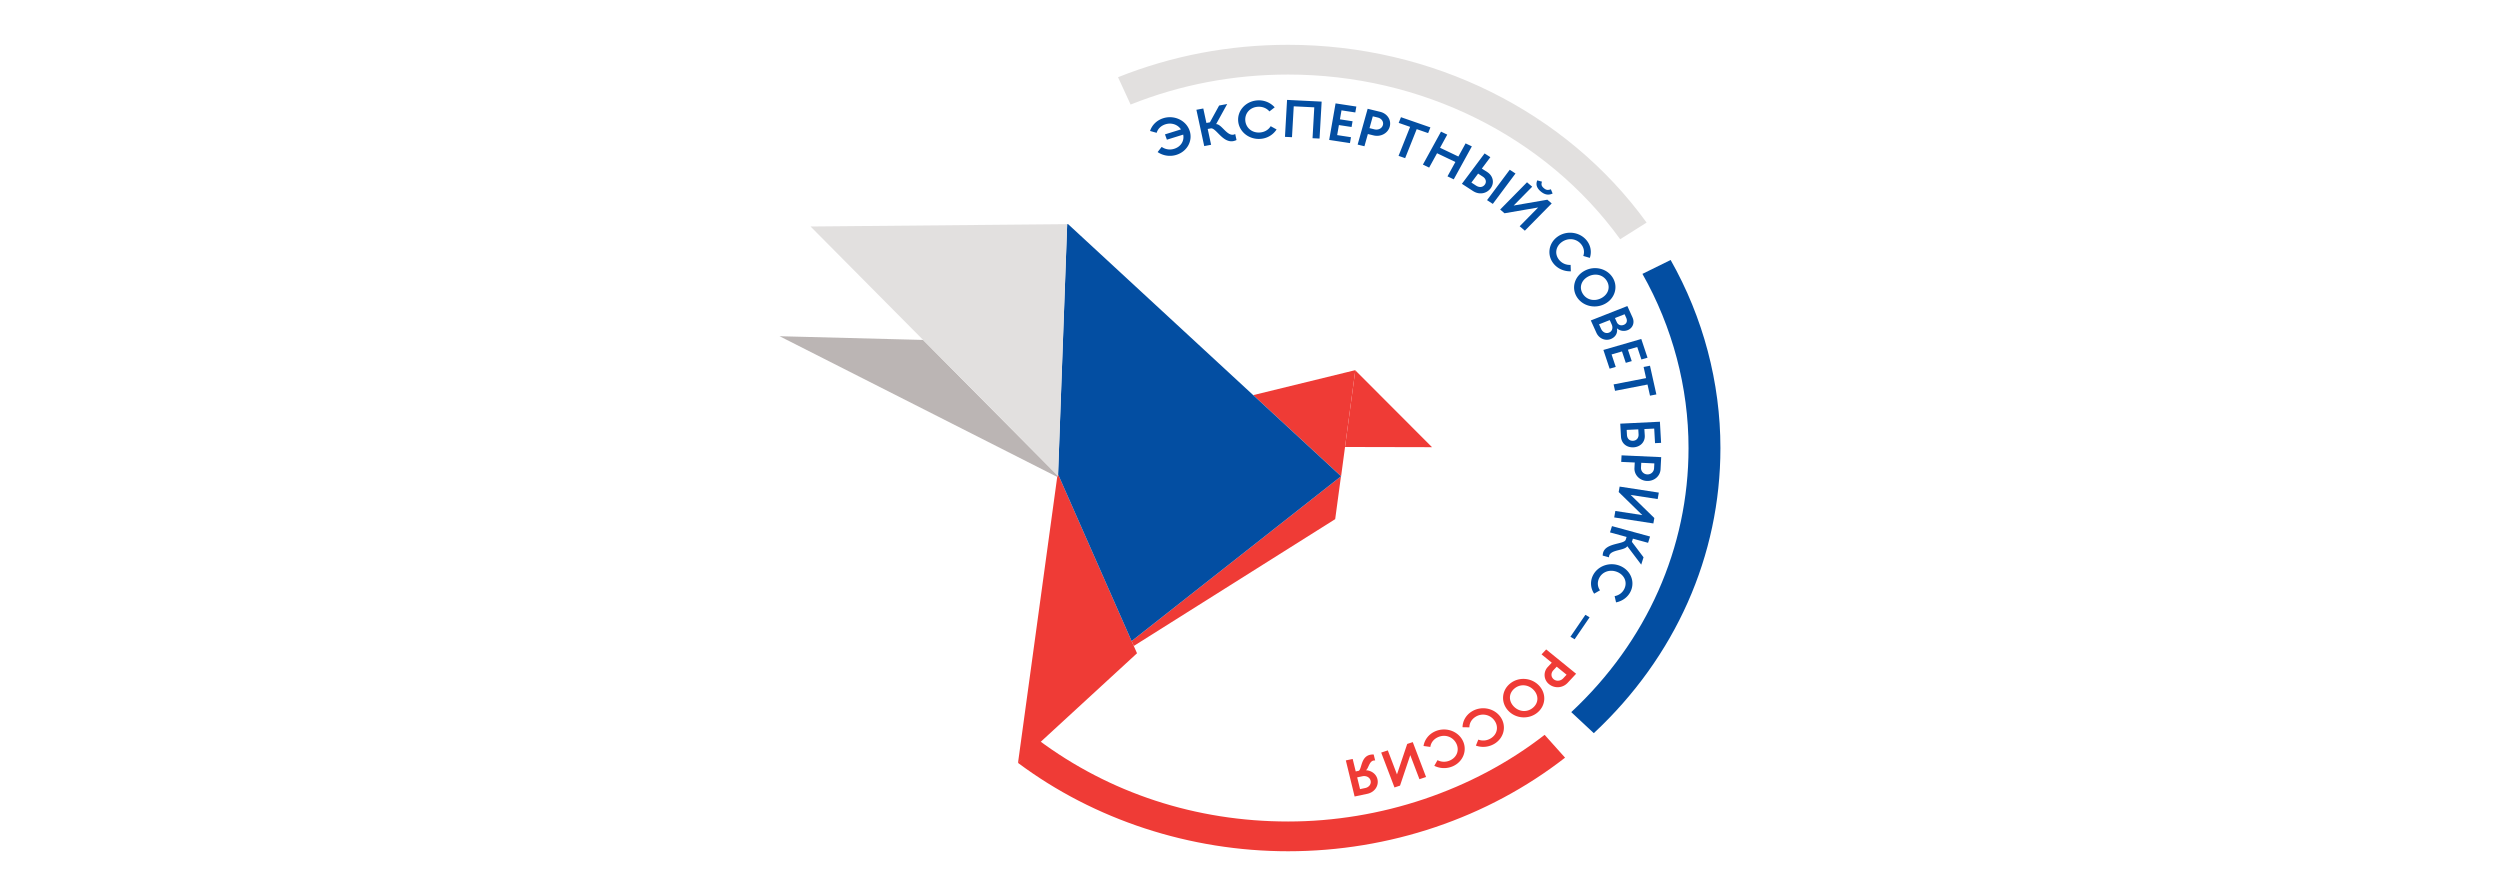
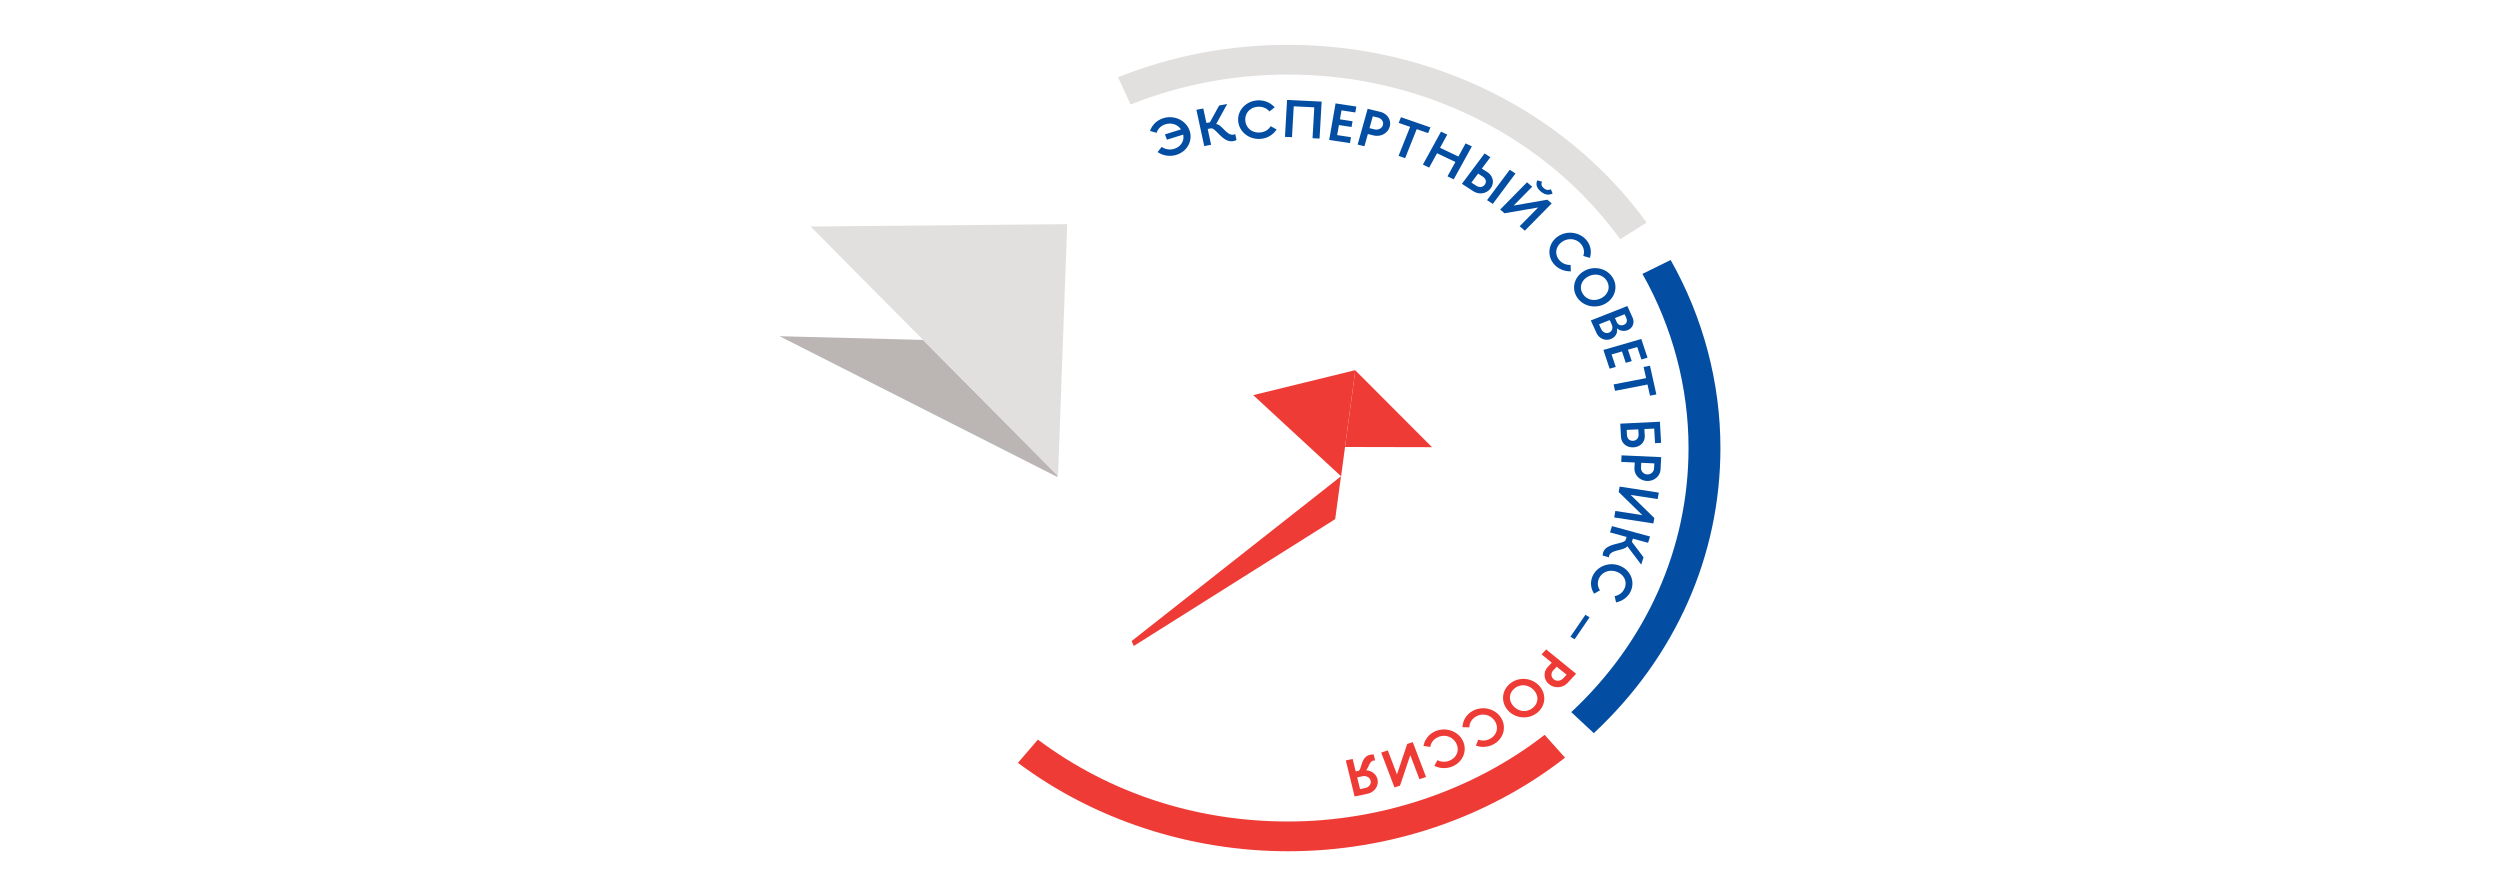
<svg xmlns="http://www.w3.org/2000/svg" viewBox="0 0 279 100" fill="none">
  <path fill-rule="evenodd" clip-rule="evenodd" d="m159.812 49.906-8.559-8.577-.035.253-1.113 8.302 9.707.022Z" fill="#EF3B36" />
  <path fill-rule="evenodd" clip-rule="evenodd" d="m139.859 44.096 9.803 9.054-.007.005.01.01.44-3.28 1.113-8.303.037-.274-11.396 2.788ZM149.653 53.157l-.11.085-23.254 18.3.242.548 22.476-14.153.646-4.78Z" fill="#EF3B36" />
-   <path d="m118.084 52.933-.098.29-4.373 31.89 13.277-12.208-.359-.814-.242-.548-8.108-18.39-.097-.22Z" fill="#EF3B36" />
-   <path d="m139.857 44.096-20.658-19.082-.103.001-1.014 27.918.097.22 8.108 18.39 23.255-18.3.111-.088.006-.005-9.802-9.054Z" fill="#034EA2" />
  <path fill-rule="evenodd" clip-rule="evenodd" d="m118.035 53.075-15.02-15.139L87 37.522l30.986 15.703.049-.15Z" fill="#BBB5B4" />
  <path fill-rule="evenodd" clip-rule="evenodd" d="m118.037 53.074.048-.142 1.014-27.917-28.642.263 12.56 12.658 15.02 15.138Z" fill="#E2E0DF" />
  <path d="M143.754 95c-10.932 0-21.64-3.505-30.152-9.868l2.226-2.591c7.997 5.979 17.654 9.139 27.926 9.139 10.272 0 20.617-3.435 28.625-9.672l2.282 2.549C166.013 91.29 155.038 95 143.754 95Z" fill="#EF3B36" />
  <path d="m177.868 81.82-2.516-2.347C183.792 71.6 188.44 61.133 188.44 50c0-6.77-1.779-13.49-5.145-19.435l3.148-1.55c3.635 6.421 5.556 13.678 5.556 20.986 0 12.02-5.018 23.32-14.131 31.82v-.001Z" fill="#034EA2" />
-   <path d="M180.812 26.697C172.476 15.19 158.623 8.32 143.754 8.32c-6.103 0-12.018 1.126-17.579 3.348l-1.402-3.051C130.78 6.217 137.167 5 143.754 5c16.053 0 31.008 7.416 40.006 19.839l-2.948 1.858Z" fill="#E2E0DF" />
+   <path d="M180.812 26.697C172.476 15.19 158.623 8.32 143.754 8.32c-6.103 0-12.018 1.126-17.579 3.348l-1.402-3.051C130.78 6.217 137.167 5 143.754 5c16.053 0 31.008 7.416 40.006 19.839Z" fill="#E2E0DF" />
  <path d="m130.011 14.996 1.784-.556c-.349-.526-1.036-.785-1.726-.57-.516.16-.86.523-.986.954l-.735-.207c.208-.65.739-1.195 1.478-1.425 1.213-.378 2.519.23 2.924 1.361.405 1.132-.246 2.35-1.46 2.727a2.436 2.436 0 0 1-2.1-.31l.454-.577a1.57 1.57 0 0 0 1.403.21c.757-.236 1.139-.903.997-1.58l-1.819.566-.214-.593ZM134.287 12.108l.348 1.615.391-.074 1.029-1.873.9-.169-1.234 2.243c.607 0 1.188 1.319 1.939 1.178.062-.012.121-.04.19-.072l.146.671a1.611 1.611 0 0 1-.355.121c-1.191.223-1.93-1.499-2.507-1.42l-.354.066.38 1.765-.769.144-.873-4.051.769-.144ZM141.668 12.436c-.296-.351-.765-.56-1.307-.52-.883.066-1.453.747-1.385 1.547.068.8.746 1.389 1.629 1.323.543-.04.969-.314 1.203-.704l.659.365a2.318 2.318 0 0 1-1.801 1.05c-1.274.095-2.383-.788-2.485-1.975-.101-1.188.846-2.223 2.12-2.317a2.376 2.376 0 0 1 1.956.772l-.589.458ZM147.496 11.34l-.234 4.123-.783-.038.195-3.447-2.293-.113-.195 3.446-.784-.039.234-4.124 3.86.191ZM150.655 15.97l-2.319-.353.713-4.079 2.319.353-.116.659-1.542-.235-.175 1.002 1.411.215-.112.64-1.412-.214-.195 1.119 1.542.235-.114.659v-.001ZM154.032 12.48c.801.196 1.266.925 1.06 1.661-.208.743-1.018 1.162-1.796.972l-.643-.156-.382 1.365-.759-.185 1.118-3.997 1.402.34Zm-1.196 1.82.557.136c.417.101.833-.102.939-.48.105-.376-.154-.738-.57-.839l-.557-.136-.369 1.32ZM159.38 14.855l-1.275-.443-1.291 3.238-.736-.256 1.291-3.237-1.276-.443.254-.636 3.287 1.14-.254.637ZM161.514 15.024l-.804 1.467 2.045.977.805-1.466.699.334-2.022 3.679-.698-.334.881-1.603-2.045-.977-.882 1.603-.698-.334 2.021-3.68.698.335ZM164.39 21.32l-1.242-.806 2.533-3.391.644.418-.952 1.274.602.384c.659.428.832 1.21.376 1.82-.456.61-1.281.744-1.961.301Zm1.087-1.61-.519-.338-.749 1.003.519.338c.353.23.736.212.976-.108.216-.29.132-.663-.227-.895Zm3.009-.765.644.418-2.532 3.392-.644-.419 2.532-3.39v-.001ZM170.993 20.838l-2.068 2.1 3.76-.65.485.414-2.997 3.043-.578-.495 2.063-2.095-3.755.646-.485-.416 2.997-3.043.578.495Zm1.091-.566c-.106.335-.05.504.202.719.256.22.442.258.79.132l.196.473c-.522.25-.954.087-1.342-.244-.382-.327-.584-.733-.369-1.222l.523.143ZM176.692 28.564c.157-.422.092-.902-.236-1.307-.536-.658-1.459-.739-2.144-.254-.686.485-.853 1.336-.317 1.994.329.405.806.592 1.285.565l.026.716c-.727.025-1.451-.27-1.922-.85-.771-.95-.573-2.297.446-3.018 1.018-.72 2.464-.534 3.236.416.471.578.579 1.308.358 1.954l-.731-.216h-.001ZM179.988 31c.625 1.034.225 2.33-.888 2.916-1.113.587-2.509.238-3.136-.795-.628-1.038-.222-2.324.891-2.91 1.113-.587 2.503-.249 3.133.79Zm-3.357 1.77c.439.724 1.327.894 2.077.5.75-.396 1.052-1.193.613-1.918-.436-.72-1.325-.889-2.074-.494-.749.395-1.052 1.192-.616 1.912ZM182.191 35.432c.264.582.018 1.19-.541 1.411-.426.168-.89.082-1.2-.206.112.596-.225 1.017-.685 1.198-.624.246-1.317-.057-1.605-.693l-.625-1.38 4.078-1.607.579 1.277h-.001Zm-3.74.762.222.49c.167.369.512.585.897.434.349-.138.467-.53.297-.905l-.221-.49-1.195.471Zm1.777-.7.212.468c.138.304.45.418.771.292.344-.136.428-.45.275-.788l-.179-.397-1.079.425ZM179.634 41.145l-.696-2.09 4.228-1.226.697 2.09-.683.198-.464-1.392-1.039.301.425 1.274-.665.193-.425-1.274-1.159.337.463 1.392-.683.198h.001ZM184.14 44.155l-.278-1.242-3.623.703-.161-.717 3.625-.702-.277-1.242.712-.139.713 3.202-.711.138ZM180.902 48.736l-.082-1.456 4.426-.216.132 2.359-.677.033-.091-1.627-1.1.053.047.725c.041.72-.499 1.278-1.264 1.315-.758.037-1.349-.443-1.391-1.186Zm1.963-.26-.032-.56-1.295.062.031.56c.023.402.267.673.684.653.379-.019.634-.31.612-.716ZM185.319 52.366c-.041.773-.71 1.345-1.526 1.308-.821-.037-1.426-.691-1.387-1.44l.032-.619-1.51-.068.039-.731 4.422.2-.07 1.35Zm-2.155-.717-.028.536c-.021.4.279.74.696.758a.722.722 0 0 0 .764-.692l.028-.536-1.46-.066ZM185.124 54.974l-.128.723-3.016-.463 2.643 2.577-.107.606-4.371-.671.127-.722 3.01.462-2.637-2.576.106-.606 4.372.671h.001ZM183.925 60.578l-1.694-.463-.112.356 1.3 1.721-.258.822-1.555-2.061c-.282.5-1.804.368-2.02 1.053-.017.057-.016.119-.02.191l-.705-.192a1.4 1.4 0 0 1 .051-.35c.342-1.087 2.32-.897 2.514-1.41l.102-.322-1.852-.507.22-.702 4.251 1.163-.221.702-.001-.001ZM180.191 66.527c.47-.082.885-.374 1.098-.84.348-.76-.035-1.548-.827-1.863-.793-.314-1.667-.026-2.014.734-.213.466-.15.947.112 1.321l-.653.375a2.018 2.018 0 0 1-.164-1.976c.502-1.097 1.855-1.605 3.031-1.138 1.176.468 1.721 1.73 1.219 2.827-.305.668-.93 1.118-1.641 1.259l-.161-.699ZM177.399 68.893l-1.671 2.45-.47-.279 1.671-2.45.47.28Z" fill="#034EA2" />
  <path d="M174.942 76.21a1.52 1.52 0 0 1-2.066.146 1.305 1.305 0 0 1-.134-1.933l.436-.467-1.141-.928.515-.552 3.342 2.715-.952 1.02Zm-1.214-1.808-.379.405c-.282.303-.272.741.043.998.315.256.778.2 1.06-.102l.379-.405-1.103-.896ZM171.592 79.511c-.944.796-2.388.715-3.245-.17-.858-.885-.798-2.233.147-3.028.949-.8 2.383-.71 3.24.174.857.885.807 2.225-.142 3.024Zm-2.584-2.668c-.663.558-.646 1.403-.069 2 .577.595 1.477.696 2.139.138.658-.554.641-1.399.064-1.995-.577-.596-1.477-.697-2.134-.143ZM164.979 82.54c.444.168.962.133 1.412-.152.733-.463.868-1.319.385-1.983a1.557 1.557 0 0 0-2.118-.4c-.45.285-.676.72-.672 1.167l-.767-.014c.011-.678.366-1.337 1.01-1.744 1.057-.669 2.49-.412 3.207.574.718.987.443 2.323-.616 2.992a2.44 2.44 0 0 1-2.111.23l.27-.67ZM160.426 84.833c.417.22.935.247 1.421.018.791-.373 1.041-1.206.653-1.922-.389-.717-1.256-1.022-2.047-.649-.486.23-.769.635-.827 1.078l-.759-.105c.105-.67.546-1.282 1.241-1.61 1.14-.539 2.526-.114 3.104.95.577 1.064.121 2.357-1.019 2.895a2.446 2.446 0 0 1-2.125-.023l.359-.633-.001.001ZM159.149 86.713l-.74.245-1.023-2.687-1.142 3.404-.62.206-1.483-3.894.739-.245 1.022 2.681 1.143-3.399.62-.205 1.483 3.894h.001ZM152.601 88.588l-1.426.302-.98-4.029.765-.161.339 1.392.352-.075c.332-.258.234-1.568 1.265-1.786.116-.025.237-.039.388-.028l.163.667a.604.604 0 0 0-.192.01c-.487.104-.555.917-.841 1.08.61.028 1.146.411 1.287.993.179.736-.312 1.463-1.12 1.635Zm-.555-1.958-.585.124.319 1.312.586-.124c.42-.089.685-.441.592-.82-.093-.38-.492-.58-.912-.492Z" fill="#EF3B36" />
</svg>